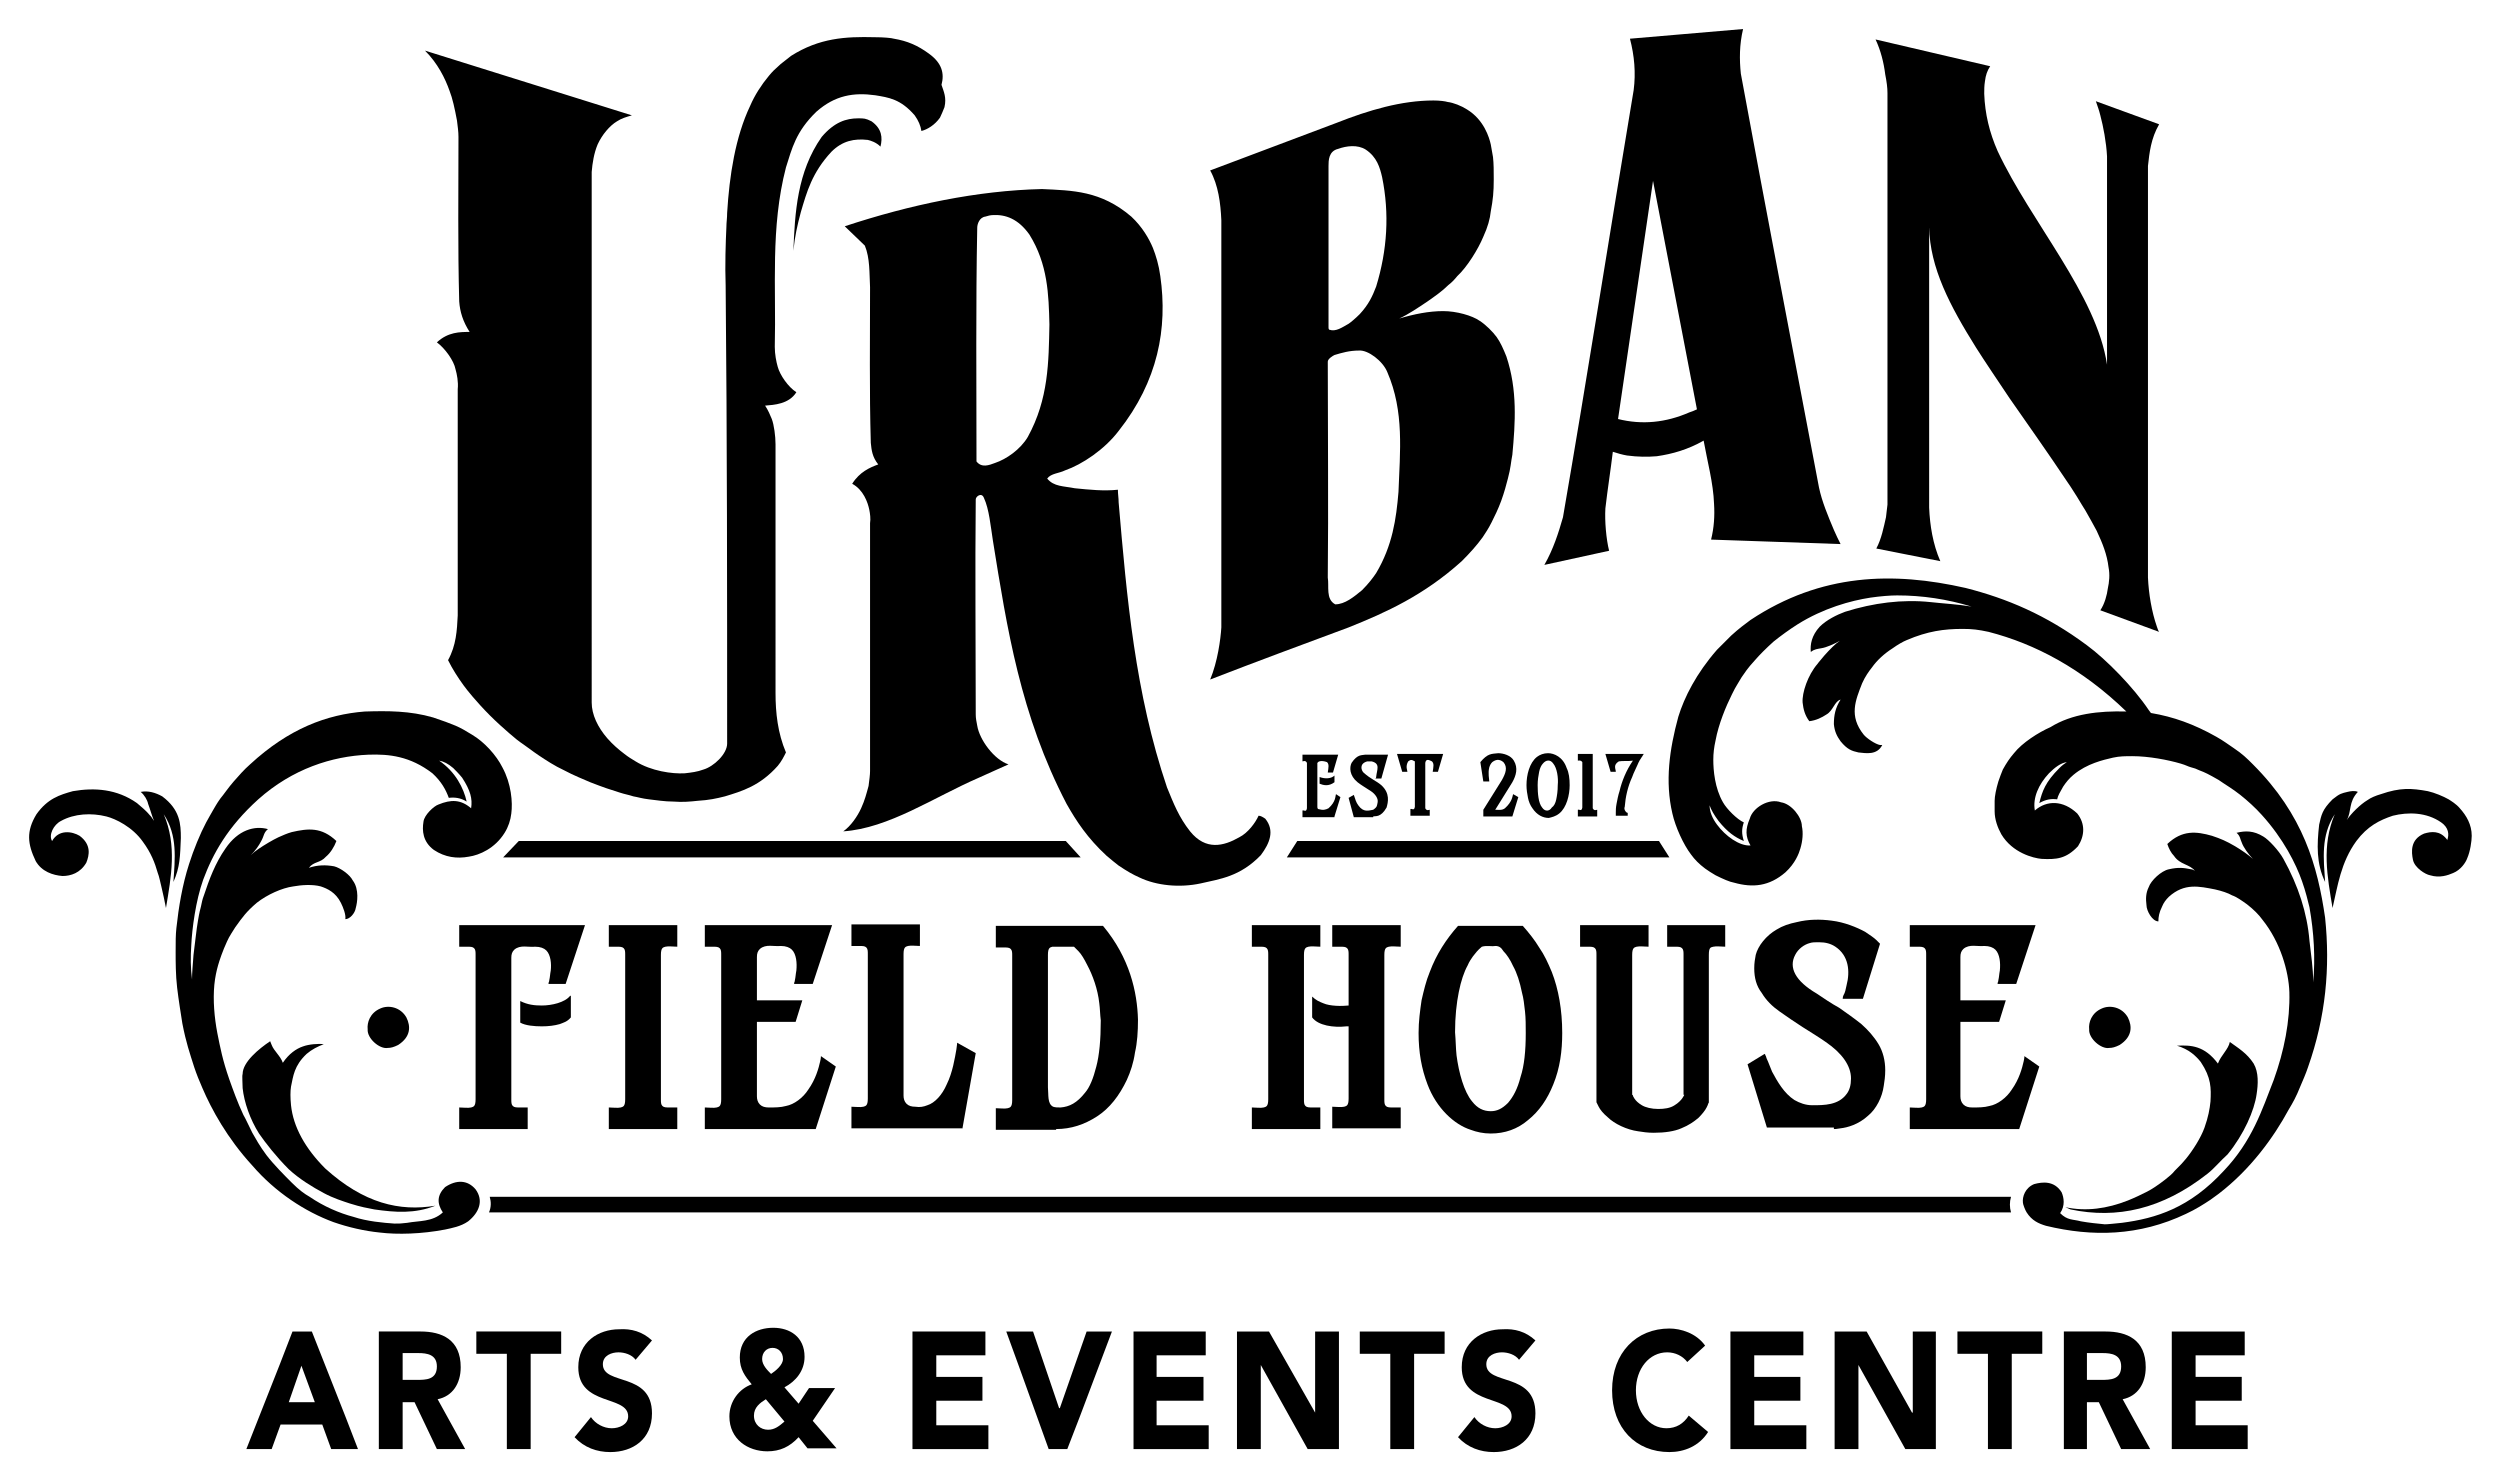
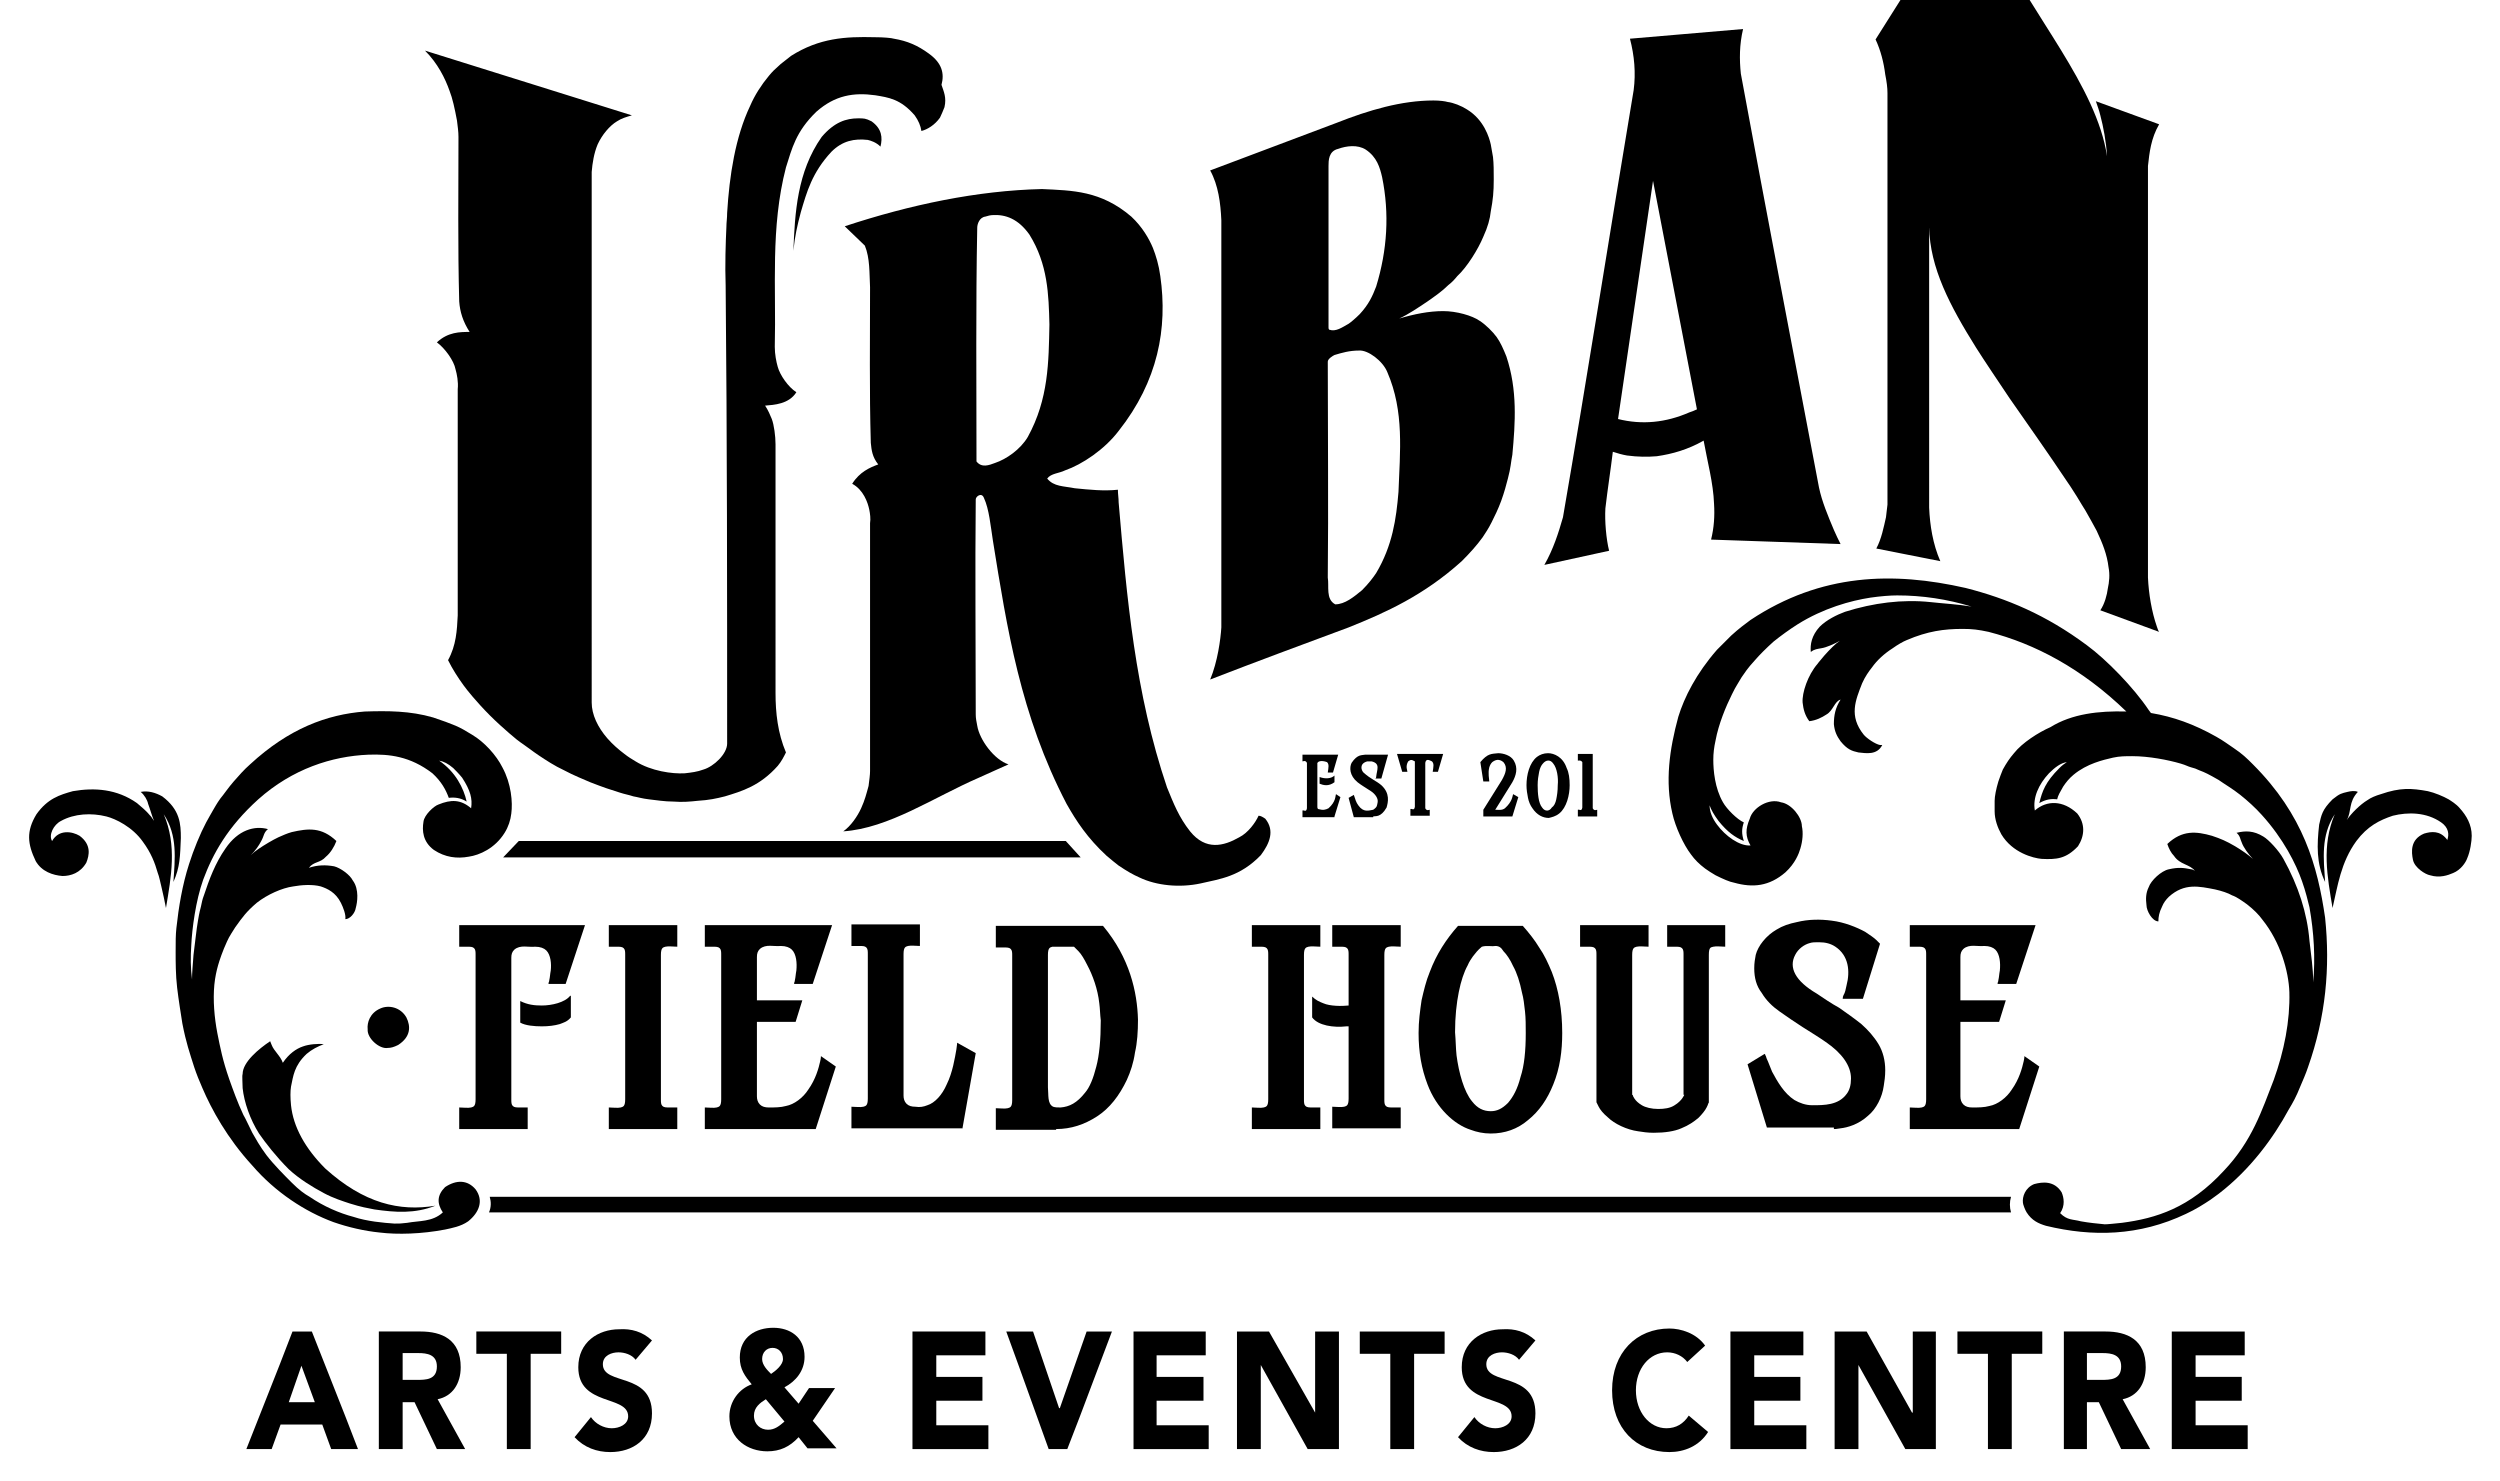
<svg xmlns="http://www.w3.org/2000/svg" data-bbox="3.912 3.9 328.188 191.2" viewBox="0 0 335.9 199" data-type="shape">
  <g>
    <path d="M97.7 99.9c0 1.4-1.8 3.1-3.2 3.5-.8.3-1.6.4-2.5.5-1.7.1-4.5-.3-6.6-1.6-.5-.3-1-.6-1.5-1-.8-.6-1.6-1.3-2.3-2.1-1.3-1.5-2.1-3.2-2.1-4.8V23.1c.1-1.2.3-2.5.8-3.7.6-1.3 1.6-2.5 2.6-3.1.6-.4 1.3-.6 2-.8L57.1 6.8c1.7 1.7 2.7 3.7 3.3 5.4.4 1 .7 2.4 1 4 .1.8.2 1.5.2 2.2 0 7.4-.1 14.7.1 22.1.1 1.4.5 2.7 1.4 4.1-1.3 0-2.9 0-4.4 1.4 1.1.8 2.3 2.5 2.5 3.6.2.7.4 1.7.3 2.7v30.4c-.1 2-.2 4-1.3 6 .6 1.2 1.3 2.3 2.1 3.4.3.4.6.8 1.2 1.5s1.4 1.6 2.3 2.5c.9.9 1.9 1.8 2.6 2.4.8.7 1.3 1.1 1.9 1.5.6.4 1.2.9 2.1 1.5.9.6 2.1 1.4 3.4 2 1.3.7 2.6 1.2 3.5 1.6 1.8.7 2.7 1 4 1.4.6.2 1.2.3 1.8.5.6.1 1.2.3 2.1.4.9.1 2.1.3 3.3.3 1.2.1 2.3 0 3.2-.1 1.6-.1 2.5-.3 3.7-.6 2.3-.7 4.7-1.4 7.1-4.1.5-.6.8-1.2 1.1-1.8-1.1-2.6-1.4-5.3-1.4-8V59.7c0-1.1-.2-2.6-.5-3.4-.2-.5-.5-1.2-.9-1.8 1.2-.1 3.2-.2 4.2-1.8-1.1-.7-2.2-2.3-2.5-3.4-.2-.7-.4-1.7-.4-2.7.2-8-.6-16 1.5-24.1.8-2.5 1.3-4.8 4.1-7.5 2.5-2.2 5-2.6 7.9-2.2 1.8.3 3.4.5 5.3 2.7.5.7.8 1.4.9 2.1.8-.2 1.8-.8 2.5-1.8.2-.4.4-.9.6-1.4.3-1.3-.1-2.1-.4-3 .4-1.5.1-2.9-1.7-4.2-1.5-1.1-2.9-1.7-4.7-2-.3-.1-1.4-.2-2.6-.2-3.9-.1-7.4.1-11.2 2.5-.5.4-1 .8-1.4 1.1-.9.8-1.1 1-1.6 1.6-1 1.2-1.9 2.6-2.5 4-2 4.2-2.8 9.4-3.1 14.4 0 .7-.1 1.3-.1 1.9-.1 2.1-.2 5.1-.1 7.9.2 20.7.2 41 .2 61.5" fill-rule="evenodd" clip-rule="evenodd" />
    <path d="M107.6 28.5c.8-2.7 1.5-5.3 4.1-8.1 1.5-1.5 3.1-1.8 4.9-1.6.4.1 1.1.3 1.7.9.3-1.2.2-2.4-1.2-3.4-.8-.4-1-.4-1.8-.4-1.6 0-3.2.5-4.9 2.5-3.3 4.7-3.6 10.2-3.8 15.3.2-2 .5-3.3 1-5.2" fill-rule="evenodd" clip-rule="evenodd" />
    <path d="M133.4 28.9c1.7-.1 3.4.5 4.9 2.6 2.5 4 2.6 8.1 2.7 12.1-.1 5-.1 10-2.9 15.1-1 1.7-2.9 3-4.4 3.5-.8.3-1.8.7-2.5-.2 0-10.5-.1-21 .1-31.4 0-.5.3-1.4 1.1-1.5.3-.1.7-.2 1-.2m-16.7 76.7c-.3 1.1-.5 1.9-1 3s-1.4 2.4-2.4 3.1c6.1-.4 12.2-4.6 18.2-7.2 1.3-.6 2.7-1.2 4-1.8-1.9-.6-3.9-3.3-4.2-5.2-.1-.5-.2-1-.2-1.5 0-9.6-.1-19.3 0-28.9 0-.4.8-1 1.1-.2.7 1.5.9 3.8 1.2 5.7 1.9 11.8 3.7 23.5 9.9 35.4 1.3 2.3 2.8 4.6 5.4 7 .6.5 1.2 1 1.6 1.3 1.2.8 1.9 1.2 2.8 1.6 2.3 1.1 5.4 1.4 8.2.8 2.6-.6 5.3-.9 8.1-3.8 1.2-1.6 1.9-3.3.6-4.9-.3-.2-.6-.4-.9-.4-.4.9-1.4 2.3-2.6 2.9-2.1 1.2-4.5 1.8-6.6-.8-1.5-1.9-2.2-3.7-3.1-5.9-4.3-12.7-5.4-25.5-6.5-38.3 0-.6-.1-1.1-.1-1.7-1.9.2-3.8 0-5.8-.2-1.5-.3-2.8-.2-3.7-1.3.5-.7 1.6-.7 2.4-1.1 2.3-.8 5.3-2.8 7.2-5.3 5.3-6.7 6.6-13.8 5.6-20.8-.2-1.5-.6-2.8-1-3.8-.5-1.2-1.4-2.8-2.9-4.2-4.1-3.5-7.9-3.5-12-3.7-8.7.2-17.7 2.1-26.5 5l2.7 2.6c.7 1.7.6 3.7.7 5.6 0 7-.1 13.9.1 20.9.1 1 .2 1.9 1 2.9-1.1.4-2.5 1-3.5 2.6 1.5.8 2.1 2.5 2.3 3.5.1.5.2 1.2.1 1.8v33.3c0 .5-.1 1.2-.2 2z" fill-rule="evenodd" clip-rule="evenodd" />
    <path d="M178.5 22.3c0-.7 0-2 1.3-2.3 1.1-.4 2.6-.6 3.7.1 1.5 1 1.9 2.4 2.2 3.7 1 4.9.7 9.8-.8 14.7-.5 1.3-1 2.4-2.2 3.7-.6.6-1.2 1.1-1.5 1.3-.9.5-1.7 1.1-2.6.8-.1-.1-.1-.2-.1-.3V22.3m-.1 26.3c0-.4.7-.8.9-.9 1-.3 2-.6 3.3-.6 1.2-.1 3.2 1.4 3.8 2.9 2.3 5.3 1.7 10.7 1.5 16.1-.3 3.6-.8 7.2-3 10.9-.4.6-1 1.4-1.9 2.3-1.1.9-2.3 1.9-3.6 1.9-1.3-.7-.8-2.4-1-3.6.1-9.7 0-19.4 0-29zm2.8 35.7c5-2 10.1-4.3 15.2-8.9 1.1-1.1 2-2.1 2.8-3.2.4-.6.8-1.2 1.2-2 .4-.8.9-1.8 1.3-2.9.4-1.1.7-2.2.9-3 .4-1.5.4-2.2.6-3.2.4-4.3.7-8.7-.8-13.2-.4-1-.8-1.9-1.3-2.6-.5-.7-1.5-1.7-2.3-2.2-1-.7-3.1-1.3-4.9-1.3-1.9 0-3.9.4-5.9 1 1.3-.6 2.6-1.5 3.8-2.3 1-.7 2-1.4 2.8-2.2.4-.3.8-.7 1.2-1.2 1.3-1.2 2.8-3.6 3.5-5.3.6-1.3.9-2.4 1-3.4.3-1.6.4-2.6.4-4.3 0-1.1 0-2.1-.1-3-.1-.6-.2-1.2-.3-1.7-.2-.9-.9-3.3-3.2-4.7-.8-.5-1.8-.9-2.6-1-.3-.1-1.1-.2-1.9-.2-4.3 0-8.7 1.3-13 3l-17 6.4c1.1 2 1.4 4.4 1.5 6.7v54.7c-.1 1.6-.5 4.6-1.5 7 6.2-2.4 12.4-4.7 18.6-7z" fill-rule="evenodd" clip-rule="evenodd" />
    <path d="M227 55.4c-3.2 1.4-6.4 1.7-9.6.9l4.7-32L228 55c-.4.2-.7.3-1 .4m19.4 15.8c-.8-1.9-1.6-3.8-2-5.7-3.5-18.5-7.1-37.1-10.5-55.6-.2-1.9-.2-3.9.3-6L219 5.2c.6 2.3.8 4.6.5 6.9-3.2 19.1-6.2 38.3-9.5 57.4-.6 2.1-1.3 4.3-2.5 6.4l8.7-1.9c-.4-1.6-.6-4-.5-5.7.3-2.6.7-5.1 1-7.6.6.2 1.3.4 1.9.5 1.5.2 2.8.2 4 .1 2.1-.3 4.2-.9 6.3-2.1.5 2.8 1.3 5.7 1.4 8.5.1 1.6 0 3.2-.4 4.8l17.4.6c-.3-.6-.6-1.2-.9-1.9z" fill-rule="evenodd" clip-rule="evenodd" />
-     <path d="M289.8 84.2c-.7-2-1.1-4.4-1.2-6.6V22.3c.2-1.8.4-3.7 1.5-5.6l-8.5-3.1c.3.9.4 1.1.6 1.9.4 1.5.8 3.6.9 5.5v28c-1.4-9.4-10.2-19.1-14.7-28.7-1.1-2.5-1.7-5-1.8-7.7 0-.5 0-1.1.1-1.7.1-.8.3-1.4.7-2L252 5.3c.7 1.5 1.1 3.1 1.3 4.7.2 1 .3 1.8.3 2.5v55.3c-.1.7-.1 1-.2 1.7-.3 1.3-.6 2.9-1.3 4.2l8.6 1.7c-1-2.3-1.4-4.8-1.5-7.2V30.5c.1 5.5 2.8 10.6 6.3 16.2 1.2 1.9 2.9 4.4 4.5 6.8 2.3 3.3 5.2 7.4 7.8 11.3.5.7.9 1.4 1.3 2 .4.7.8 1.3 1.1 1.8.7 1.2 1 1.8 1.5 2.7.8 1.7 1.4 3.2 1.6 4.9.2 1 .1 2-.1 2.9-.1.8-.4 2-1 2.9l7.9 2.9c-.1-.1-.2-.4-.3-.7" fill-rule="evenodd" clip-rule="evenodd" />
+     <path d="M289.8 84.2c-.7-2-1.1-4.4-1.2-6.6V22.3c.2-1.8.4-3.7 1.5-5.6l-8.5-3.1c.3.9.4 1.1.6 1.9.4 1.5.8 3.6.9 5.5c-1.4-9.4-10.2-19.1-14.7-28.7-1.1-2.5-1.7-5-1.8-7.7 0-.5 0-1.1.1-1.7.1-.8.3-1.4.7-2L252 5.3c.7 1.5 1.1 3.1 1.3 4.7.2 1 .3 1.8.3 2.5v55.3c-.1.7-.1 1-.2 1.7-.3 1.3-.6 2.9-1.3 4.2l8.6 1.7c-1-2.3-1.4-4.8-1.5-7.2V30.5c.1 5.5 2.8 10.6 6.3 16.2 1.2 1.9 2.9 4.4 4.5 6.8 2.3 3.3 5.2 7.4 7.8 11.3.5.7.9 1.4 1.3 2 .4.7.8 1.3 1.1 1.8.7 1.2 1 1.8 1.5 2.7.8 1.7 1.4 3.2 1.6 4.9.2 1 .1 2-.1 2.9-.1.8-.4 2-1 2.9l7.9 2.9c-.1-.1-.2-.4-.3-.7" fill-rule="evenodd" clip-rule="evenodd" />
    <path d="M33.9 152.2c-.7-1.4-.8-1.7-1.2-2.4-.8-1.7-1.4-3.4-1.9-4.8-.9-2.6-1.2-4.2-1.6-6.2-.4-2.1-.6-4.4-.4-6.5.1-1 .3-1.9.5-2.6.2-.7.6-1.9 1.2-3.2.3-.7.8-1.4 1.1-1.9 1-1.4 1.5-2.1 2.9-3.3 1.4-1.1 3.4-2 4.9-2.2 1.1-.2 2.6-.3 3.7 0 .9.3 2 .8 2.7 2.2.3.6.7 1.6.6 2.2.6 0 1.3-.8 1.4-1.5.2-.7.5-2.5-.4-3.7-.4-.8-1.7-1.7-2.5-1.9-1.1-.2-2.2-.2-3.4.2.7-.9 1.5-.6 2.3-1.5.6-.5 1.1-1.3 1.4-2.1-2-1.9-3.8-1.7-6-1.2-.7.2-1.1.4-1.8.7-.4.2-.8.4-1.3.7-1 .6-1.8 1.1-2.4 1.7.6-.6 1.1-1.3 1.4-1.9.4-.7.3-1.1.9-1.6-1.8-.5-4 .1-5.7 2.6-1.4 2-2.2 4.2-2.9 6.3-.2.5-.3 1-.4 1.5-.1.4-.2.7-.4 1.9-.2 1.1-.4 3.1-.6 4.6-.1 1.4-.2 2.4-.2 3.3-.2-1.5-.2-3.1-.1-4.6.1-2.2.6-6 1.6-8.8 1.3-3.5 3.3-7.1 7.4-10.8 4.6-4.1 9.9-5.8 14.8-6 2.8-.1 5.6.2 8.6 2.5 1.2 1.1 1.8 2.2 2.2 3.3.8-.1 1.6 0 2.4.5-.4-1.8-1.5-4-3.7-5.5.6.1 1.2.4 1.9 1 .3.3.8.8 1.2 1.3 1.1 1.7 1.4 2.8 1.2 4.1-1.4-1.2-2.7-1.2-4.4-.5-.6.2-1.9 1.4-2 2.3-.2 1.2-.1 2.7 1.4 3.8 1.5 1 3.1 1.2 4.7.9 1.4-.2 3.5-1.1 4.8-3.2.5-.8.8-1.7.9-2.6.2-1.5 0-4-1.2-6.2-.8-1.6-2.4-3.4-4.1-4.4-.8-.5-1.5-.9-2.2-1.2-.7-.3-1.8-.7-3-1.1-3.1-.9-6.1-.9-9.2-.8-5.1.4-10.2 2.3-15.4 7.1-.8.7-1.5 1.5-2.2 2.3-.7.8-1.3 1.7-1.8 2.3-.5.7-.7 1.1-1 1.6-.3.5-.5.9-.9 1.6-.8 1.5-1.7 3.7-2.3 5.6-.9 2.8-1.4 5.8-1.7 8.6-.1.9-.1 1.8-.1 3.2 0 1.3 0 3.1.2 4.8.2 1.7.5 3.5.7 4.8.5 2.6 1 4 1.6 5.9.3.9.7 1.9 1.1 2.8 1.2 2.8 3.3 6.7 6.7 10.4 3.1 3.6 7.1 6.2 10.9 7.6 2 .7 4.2 1.2 6.2 1.4 2.4.3 5.7.2 8.8-.4.9-.2 2.1-.4 3.1-1.1 1.5-1.2 2.1-2.8 1-4.3-1.1-1.3-2.6-1.3-4.1-.3-1.1 1.1-1.1 2.2-.3 3.4-1.4 1.3-3.2 1.1-4.8 1.4-.8.1-1 .1-1.7.1-1.5-.1-3.7-.3-5.5-.9-1.9-.5-4-1.4-5.9-2.7-.7-.4-1.4-.9-2.4-1.9-1-1-2.4-2.4-3.4-3.7-.9-1.2-1.5-2.3-1.9-3" fill-rule="evenodd" clip-rule="evenodd" />
    <path d="M20.7 110.3c-.3-.4-.3-.5-.6-.8-.4-.5-1.1-1.1-1.7-1.6-2.7-1.9-5.7-2.1-8.6-1.6-1.8.5-3.4 1-4.9 3.1-1.4 2.3-1.2 4-.1 6.3.8 1.4 2.3 1.9 3.6 2 1.1 0 2.4-.4 3.2-1.8.4-1 .7-2.4-.9-3.6-1-.6-2.8-.9-3.7.7-.5-.8.2-2.2 1.2-2.7 1.8-1 4.1-1.1 6.1-.6 1.2.3 3.5 1.4 4.9 3.4 1.1 1.5 1.6 2.8 2 4.2.2.5.3 1.1.5 1.9s.4 1.8.6 2.8c.7-4.2 1.5-8.4-.3-12.6 1.9 2.9 1.5 6 1.3 9.1.9-2 .9-3.5 1-5.9 0-1.9-.1-3.8-2.5-5.6-.9-.5-1.9-.8-2.9-.6.5.4.9 1.1 1 1.6.3.8.5 1.6.8 2.3" fill-rule="evenodd" clip-rule="evenodd" />
    <path d="M21.7 110.6c0 .1.1.2.1.2-.1-.2-.2-.3-.2-.5 0 .1.1.2.1.3" fill-rule="evenodd" clip-rule="evenodd" />
    <path d="M38.8 157.1c1.4 1.3 3.2 2.4 4.7 3.2 1.3.7 2.6 1.1 3.5 1.4 1.6.5 2.3.6 3.3.8 2.8.4 5.4.6 8.2-.5-4.8.8-9.6-.3-14.8-5-2.7-2.7-4.3-5.6-4.6-8.5-.1-1-.1-1.9 0-2.5.3-1.4.4-2.8 2.1-4.4.7-.6 1.5-1 2.3-1.3-.7-.1-2 0-2.8.3-.9.3-1.9 1-2.7 2.2-.3-.9-1.2-1.6-1.5-2.4-.1-.2-.1-.3-.2-.5-1.5 1-3.7 2.8-3.7 4.4-.1.3 0 1.1 0 1.9.2 1.9 1 4.2 2.2 6.1.9 1.3 2.3 3.1 4 4.8" fill-rule="evenodd" clip-rule="evenodd" />
    <path d="M315.3 110.2c.6-.9 1.8-2.1 2.8-2.7.4-.3 1.1-.6 1.8-.8 2.6-.9 4.1-.8 6.3-.4.9.2 2.1.7 2.8 1.1.3.2 1 .6 1.5 1.2.9 1 1.6 2.2 1.6 3.7 0 .7-.2 2.1-.6 3-.2.6-.9 1.6-1.9 2-.7.3-1.8.7-3.1.3-.6-.1-2.1-1-2.3-2.1-.2-1-.4-2.7 1.5-3.5 1-.3 2.1-.4 3 .7.1.1.1.2.1.2.3-.8.2-1.7-.8-2.4-2-1.4-4.5-1.4-6.5-.9-1.8.6-3.4 1.4-4.9 3.4-2.1 2.9-2.5 6-3.2 9-.7-4.2-1.5-8.4.3-12.6-1.9 2.9-1.5 6-1.3 9.1-1.2-2.5-1.1-5-.8-7.7.3-1.3.4-2 1.8-3.4 1-.8 1.2-.8 2-1 .4-.1 1-.2 1.4 0-1.3 1.4-.8 2.6-1.5 3.8 0 .1 0 .1 0 0" fill-rule="evenodd" clip-rule="evenodd" />
-     <path d="M296.6 157.7c-6.1 4.8-12.2 6.1-18.4 4.8-.2-.1-.5-.2-.7-.3 2.8.6 5.6.2 8.4-.9 1-.4 1.8-.8 2.6-1.2.6-.3 1.5-.9 2.4-1.6.5-.4 1-.8 1.3-1.2.9-.9 1-1 1.5-1.6.9-1.1 2-2.8 2.5-4.2.5-1.4.7-2.5.8-3.5.1-1.8.1-3.2-1.3-5.3-.3-.4-.8-.9-1.2-1.2-.5-.4-1.3-.8-2-1 1.9-.1 3.7 0 5.5 2.4.4-1.1 1.4-1.9 1.6-2.9 1.1.8 2.3 1.5 3.2 2.9.7 1.2.6 2.8.4 4.1-.3 2.2-1.7 5.4-3.9 8.1-1 .9-1.8 1.9-2.7 2.6" fill-rule="evenodd" clip-rule="evenodd" />
    <path d="M285.7 95.6c-6-5.8-12.3-9.1-18.5-10.7-1.4-.3-2.2-.4-3.5-.4-2.5 0-4.7.3-7.5 1.5-.5.2-1.2.6-1.9 1.1-1.1.7-2.1 1.6-2.8 2.6-.4.5-.9 1.2-1.3 2.1-.9 2.3-1.8 4.4.2 6.9.4.5 1.6 1.3 2.2 1.4h.3c-.7 1.4-2.2 1.1-3.2 1-.9-.2-1.5-.4-2.4-1.5-.5-.7-.8-1.3-.9-2.3 0-1.2.2-2.2.9-3.3-.8.2-1 1.5-1.9 2-.6.4-1.4.8-2.3.9-.6-.8-.8-1.6-.9-2.5-.1-1.3.7-3.7 2-5.2.2-.3.6-.7.9-1.1.8-.9 1.5-1.6 2.1-2-.7.4-1.8.9-2.5 1-.5.1-.9.1-1.4.5-.1-1 .1-2.2 1.2-3.4.9-.9 2.3-1.6 3.4-2 3.8-1.2 7.7-1.7 11.5-1.3 1.8.2 3.7.3 5.5.6-3.3-1-6.6-1.5-10-1.5-.9 0-2.2.1-3.6.3-2.6.4-6.3 1.4-9.8 3.6-1.1.7-2.2 1.5-3.2 2.3-1 .9-1.9 1.8-2.5 2.5-1.1 1.2-1.3 1.6-1.8 2.3-.2.3-.4.7-.6 1-.2.3-.4.7-.7 1.3-.8 1.6-1.8 4-2.2 6.2-.2.9-.3 1.7-.3 2.6 0 1.4.2 3.8 1.3 5.7.5.9 1.9 2.3 2.8 2.7-.3.9-.3 1.5 0 2.5-1.2-.5-2.2-1.2-3.4-2.7-.6-.8-1-1.5-1.2-2.1 0 .9.4 1.8 1 2.6 1.1 1.5 3 2.9 4.5 2.8-.7-1.2-.7-2.2-.1-3.6.4-1.5 2.6-2.8 4.2-2.2 1.4.2 2.8 2 2.8 3.2.2.9.1 2-.2 3-.2.7-.7 2-2 3.2-2.2 1.9-4.4 2.1-6.9 1.4-.6-.1-1.5-.5-2.5-1-.5-.3-1-.6-1.4-.9-.8-.6-1.4-1.2-1.9-1.9-1-1.3-2.1-3.7-2.5-5.5-1-4.3-.4-8.6.8-13 .8-2.6 2.4-5.8 5.2-9l1.9-1.9c1.1-1 1.8-1.5 2.6-2.1 9.5-6.3 19.2-6.5 28.9-4.3 5.5 1.4 10.8 3.6 16.3 7.7 2.6 1.9 6.3 5.7 8.3 8.7.1.1.2.3.3.4 3 .5 5.8 1.5 8.8 3.2.9.5 1.7 1.1 2.3 1.5 1.2.8 1.8 1.4 2.6 2.2 6.8 6.8 8.7 13.7 9.7 20.6.7 6.7.1 13.3-2.3 20.1-.3.9-.7 1.8-1 2.5-.6 1.5-1 2.2-1.6 3.2-2 3.7-5.1 8-9.4 11.3-.4.3-.7.5-1.1.8-.9.6-2 1.3-3.3 1.9-6.3 3-12.6 3.1-18.8 1.6-1-.3-1.9-.7-2.6-1.8-.2-.3-.5-1.1-.5-1.3-.1-.8.3-2 1.5-2.5 1.1-.3 2.7-.5 3.7 1.1.3.7.5 1.8-.2 2.8 1 1 1.7.8 2.8 1.1 1.1.2 2.2.3 3.2.4.4 0 1.3-.1 2.3-.2 4.6-.6 9.1-2 13.7-7 3.8-4 5.1-8.1 6.7-12.2 1.4-3.9 2.2-7.9 2.1-11.8-.1-2.8-1.2-6.7-3.6-9.7-.5-.7-1.2-1.4-2.1-2.1-.7-.5-1.4-1-2-1.2-.5-.3-1.4-.6-2.3-.8-2.1-.4-4.1-.9-6.2 1-.4.4-.7.8-.9 1.3-.4.8-.5 1.4-.5 2-.8 0-1.6-1.4-1.6-2.2-.1-.8-.1-1.6.3-2.4.3-.9 1.7-2.2 2.7-2.4 1.3-.3 2-.2 3 0 .2 0 .3.1.5.2-.7-.9-2-.8-2.8-2-.4-.4-.7-1-.9-1.6 2-1.9 3.9-1.7 6-1.1 1.2.4 1.9.7 3.1 1.4 1 .6 1.7 1.1 2.4 1.7-.6-.6-1.3-1.6-1.5-2.2-.2-.4-.2-.9-.7-1.3 1.2-.3 2.3-.3 3.6.5.7.4 2.1 1.9 2.7 3 2 3.6 3.2 7.3 3.5 11 .2 1.8.5 3.7.5 5.6.3-3.3.1-6.7-.5-10.1-.2-.8-.5-2.1-1-3.5-.8-2.3-2.5-5.7-5.4-8.9-.9-1-1.9-1.9-2.9-2.7-1-.8-2.2-1.5-2.9-2-1.4-.8-1.8-1-2.6-1.3-.4-.2-.7-.3-1.1-.4-.4-.1-.7-.3-1.4-.5-1.7-.5-4.3-1-6.5-1-.9 0-1.7 0-2.6.2-1.3.3-3.5.8-5.3 2.3-.6.5-1 1-1.4 1.6-.4.7-.7 1.2-.8 1.7-.8-.1-1.5 0-2.4.5.4-1.6.8-2.8 2.7-4.7.4-.4.7-.6 1-.8-.8.1-1.6.7-2.4 1.5-1.4 1.5-2.2 3.3-1.9 5 1.6-1.4 3.8-1.4 5.7.4 1.1 1.4 1 3 .1 4.4-1.6 1.7-2.9 1.8-4.9 1.7-1.1-.1-3.9-.8-5.4-3.3-.5-.9-.9-2-.9-3.1v-1.4c0-.6.2-1.6.5-2.6.2-.6.4-1.1.6-1.6.5-.9.9-1.5 1.5-2.2 1.1-1.4 3.3-2.8 4.9-3.5 2.9-1.8 6.5-2.2 10.2-2.1" fill-rule="evenodd" clip-rule="evenodd" />
    <path fill-rule="evenodd" clip-rule="evenodd" d="m145.2 115.2-2-2.2H69.7l-2.1 2.2h77.6" />
-     <path fill-rule="evenodd" clip-rule="evenodd" d="M172.9 115.2h51.4l-1.4-2.2h-48.6l-1.4 2.2" />
    <path d="M65.7 162.9h204.5c-.2-.7-.2-1.4 0-2.1H65.8c.2.7.2 1.4-.1 2.1" fill-rule="evenodd" clip-rule="evenodd" />
    <path d="M52.1 140.8c-1.1.2-2.8-1.3-2.7-2.5-.1-.9.3-2.2 1.7-2.8 1.1-.5 2.7-.2 3.5 1.2.6 1.2.6 2.6-1.1 3.7-.6.3-1 .4-1.4.4" fill-rule="evenodd" clip-rule="evenodd" />
-     <path d="M283.4 140.8c-1.1.2-2.8-1.3-2.7-2.5-.1-.9.3-2.2 1.7-2.8 1.1-.5 2.7-.2 3.5 1.2.6 1.2.6 2.6-1.1 3.7-.6.3-1 .4-1.4.4" fill-rule="evenodd" clip-rule="evenodd" />
    <path d="M76.6 133.8c-.7.9-2.5 1.3-3.8 1.3-1 0-1.9-.1-2.9-.6v2.9c.7.4 1.9.5 2.9.5.9 0 1.7-.1 2.4-.3.5-.2 1-.3 1.5-.9v-2.9m-5.8 17.9v-2.9h-1c-.5 0-.8 0-1-.2-.2-.2-.2-.5-.2-.9v-19c0-.5.1-.8.4-1.1.8-.7 1.9-.3 2.8-.4.7 0 1.2.2 1.5.5.6.6.7 1.8.6 2.7-.1.5-.1.9-.2 1.3 0 .2-.1.3-.1.4v.1H76l2.6-7.9H61.7v2.9h1c.5 0 .8 0 1 .2.2.2.2.5.2.9v19.4c0 1-.3 1-.6 1.1-.4.1-1.1 0-1.6 0v2.9h9.2z" fill-rule="evenodd" clip-rule="evenodd" />
    <path d="M91 151.7v-2.9h-1c-.5 0-.8 0-1-.2-.2-.2-.2-.5-.2-.9v-19.4c0-1 .3-1 .6-1.1.4-.1 1.1 0 1.6 0v-2.9h-9.2v2.9h1c.5 0 .8 0 1 .2.2.2.2.5.2.9v19.4c0 1-.3 1-.6 1.1-.4.1-1.1 0-1.6 0v2.9H91" fill-rule="evenodd" clip-rule="evenodd" />
    <path d="m109.6 151.7 2.7-8.4-2-1.4s0 .3-.1.7c-.2.9-.6 2.4-1.6 3.8-.7 1.1-1.9 2-3 2.2-.7.2-1.5.2-2.3.2-.5 0-.9-.1-1.2-.4-.3-.3-.4-.7-.4-1.1v-10h5.2l.9-2.9h-6.1v-5.8c0-.5.1-.8.4-1.1.8-.7 1.9-.3 2.8-.4.7 0 1.2.2 1.5.5.6.6.7 1.8.6 2.8-.1.5-.1.9-.2 1.3 0 .2-.1.3-.1.4v.1h2.5l2.6-7.9H94.7v2.9h1c.5 0 .8 0 1 .2.2.2.2.5.2.9v19.4c0 1-.3 1-.6 1.1-.4.1-1.1 0-1.6 0v2.9h14.9" fill-rule="evenodd" clip-rule="evenodd" />
    <path d="m129.3 151.7 1.8-10.2-2.5-1.4s0 .3-.1.9c-.2 1.1-.5 3.1-1.3 4.7-.6 1.4-1.6 2.5-2.6 2.8-.5.2-1 .3-1.6.2-.5 0-.9-.1-1.2-.4-.3-.3-.4-.7-.4-1.1v-19c0-1 .3-1 .6-1.1.4-.1 1.1 0 1.6 0v-2.9h-9.2v2.9h1c.5 0 .8 0 1 .2.2.2.2.5.2.9v19.4c0 1-.3 1-.6 1.1-.4.1-1.1 0-1.6 0v2.9h14.9" fill-rule="evenodd" clip-rule="evenodd" />
    <path d="m144.3 127.2.6.6c.4.4.8 1.1 1.2 1.9.7 1.3 1.4 3.2 1.6 5.1.1.7.1 1.5.2 2.3 0 2.6-.2 4.7-.6 6.2-.4 1.6-.9 2.8-1.5 3.5-1.1 1.4-2.1 1.9-3.3 2-.4 0-.7 0-1-.1-.8-.4-.6-1.6-.7-2.6v-17.8c0-1 .3-1 .6-1.1h2.9m-2.4 24.5c2 0 3.8-.6 5.5-1.7 1.7-1.1 3-2.8 4-4.9.5-1.1.9-2.3 1.1-3.7.3-1.3.4-2.8.4-4.4-.1-3.7-1.1-8.3-4.7-12.6h-14.4v2.9h1c.5 0 .8 0 1 .2.2.2.2.5.2.9v19.4c0 1-.3 1-.6 1.1-.4.1-1.1 0-1.6 0v2.9h8.1z" fill-rule="evenodd" clip-rule="evenodd" />
    <path d="M177.4 151.7v-2.9h-1c-.5 0-.8 0-1-.2-.2-.2-.2-.5-.2-.9v-19.4c0-1 .3-1 .6-1.1.4-.1 1.1 0 1.6 0v-2.9h-9.2v2.9h1c.5 0 .8 0 1 .2.2.2.2.5.2.9v19.4c0 1-.3 1-.6 1.1-.4.1-1.1 0-1.6 0v2.9h9.2m10.8 0v-2.9h-1c-.5 0-.8 0-1-.2-.2-.2-.2-.5-.2-.9v-19.4c0-1 .3-1 .6-1.1.4-.1 1.1 0 1.6 0v-2.9H179v2.9h1c.5 0 .8 0 1 .2.2.2.2.5.2.9v6.8c-.9.1-2.5.1-3.4-.3-.5-.2-1-.4-1.5-.9v2.8c.8 1.1 2.9 1.4 4.6 1.2h.3v9.7c0 1-.3 1-.6 1.1-.4.1-1.1 0-1.6 0v2.9h9.2z" fill-rule="evenodd" clip-rule="evenodd" />
    <path d="M200.9 127.1c.5 0 .8.2 1.1.7.4.4.9 1.1 1.3 2 .5.9.9 2.1 1.2 3.6.2.7.3 1.6.4 2.5.1.9.1 1.9.1 2.9 0 2.4-.2 4.4-.7 5.9-.4 1.6-1 2.7-1.7 3.5-.8.8-1.5 1.1-2.3 1.1-1 0-1.8-.4-2.5-1.3-1.1-1.3-1.8-3.9-2.1-6.2-.1-.9-.1-2-.2-3.1 0-2.1.2-3.9.5-5.4.3-1.5.7-2.7 1.2-3.6.2-.5.5-.9.7-1.2.4-.5.6-.8 1.2-1.3.7-.2 1.3 0 1.8-.1m-5-2.7c-1.6 1.8-2.9 3.8-3.8 6.2-.5 1.2-.8 2.5-1.1 3.8-.2 1.4-.4 2.8-.4 4.4 0 2.6.4 4.8 1.2 6.9 1.2 3.2 3.6 5.4 5.8 6.1.8.3 1.7.5 2.7.5 1.9 0 3.6-.6 5-1.8 1.5-1.2 2.6-2.8 3.4-4.8.9-2.2 1.2-4.5 1.2-6.9 0-3.1-.5-5.9-1.4-8.2-.5-1.2-1-2.3-1.7-3.3-.6-1-1.4-2-2.2-2.9h-8.7z" fill-rule="evenodd" clip-rule="evenodd" />
    <path d="M226.3 147.1s-.3.8-1.3 1.4c-.6.4-1.4.5-2.2.5-.9 0-1.7-.2-2.2-.5-.5-.3-.8-.6-1-.9-.1-.2-.2-.3-.2-.4 0-.1-.1-.1-.1-.1v-18.8c0-1 .3-1 .6-1.1.4-.1 1.1 0 1.6 0v-2.9h-9.2v2.9h1c.5 0 .8 0 1 .2.2.2.2.5.2.9v19.8l.3.6c.2.4.6.9 1.2 1.4.9.9 2.6 1.7 4.1 1.9.6.1 1.3.2 2.1.2 1.5 0 2.8-.2 3.7-.6 1-.4 1.7-.9 2.3-1.4.5-.5.9-1 1.1-1.4.1-.2.2-.4.2-.5.1-.1.1-.2.1-.2v-19.8c0-1.1.3-1 .6-1.1.4-.1 1.1 0 1.6 0v-2.9H224v2.9h1c.5 0 .8 0 1 .2.2.2.2.5.2.9v18.8" fill-rule="evenodd" clip-rule="evenodd" />
    <path d="M246.4 151.7c.1 0 .4 0 .9-.1.9-.1 2.4-.5 3.7-1.7 1.1-.9 1.9-2.5 2.1-4 .1-.6.2-1.3.2-2.1 0-1.3-.3-2.5-.9-3.5-.6-1-1.4-1.9-2.3-2.7-1-.8-2-1.5-3-2.2-1.1-.6-2.1-1.3-3-1.9-2.9-1.7-3.8-3.5-2.9-5.2.4-.8 1.2-1.4 2-1.6.3-.1.7-.1 1.2-.1.9 0 1.6.2 2.2.6 1.8 1.2 2 3.3 1.5 5.2-.1.5-.2 1-.4 1.3-.1.2-.1.3-.1.4 0 .1 0 .1-.1.1h2.8l2.3-7.4-.5-.5c-.3-.3-.9-.7-1.5-1.1-1.1-.6-2.8-1.3-4.5-1.5-1.5-.2-3.1-.2-4.7.2-1 .2-1.9.5-2.7 1-1.4.8-2.5 2.2-2.8 3.4-.1.5-.2 1.1-.2 1.8 0 1.3.3 2.4 1 3.3.6 1 1.4 1.8 2.4 2.5s2 1.4 3.1 2.1 2.1 1.3 3.1 2c2.2 1.5 3.4 3.2 3.4 4.9 0 .9-.2 1.6-.6 2.1-1.1 1.5-3 1.5-4.6 1.5-.9 0-1.7-.3-2.4-.7-1.4-.9-2.3-2.5-3-3.8-.3-.7-.5-1.3-.7-1.7-.1-.2-.1-.4-.2-.5 0-.1-.1-.2-.1-.2l-2.3 1.4 2.6 8.5h9" fill-rule="evenodd" clip-rule="evenodd" />
    <path d="m271.3 151.7 2.7-8.4-2-1.4s0 .3-.1.7c-.2.9-.6 2.4-1.6 3.8-.7 1.1-1.9 2-3 2.2-.7.2-1.5.2-2.3.2-.5 0-.9-.1-1.2-.4-.3-.3-.4-.7-.4-1.1v-10h5.2l.9-2.9h-6.1v-5.8c0-.5.1-.8.4-1.1.8-.7 1.9-.3 2.8-.4.7 0 1.2.2 1.5.5.6.6.7 1.8.6 2.8-.1.5-.1.9-.2 1.3 0 .2-.1.3-.1.4v.1h2.5l2.6-7.9h-16.9v2.9h1c.5 0 .8 0 1 .2.2.2.2.5.2.9v19.4c0 1-.3 1-.6 1.1-.4.1-1.1 0-1.6 0v2.9h14.7" fill-rule="evenodd" clip-rule="evenodd" />
    <path d="m42.3 188.4-1.8-4.9-1.7 4.9h3.5m-9.2 6.3 4.5-11.4 1.7-4.4h2.6l4.5 11.4 1.7 4.4h-3.6l-1.2-3.3h-5.6l-1.2 3.3h-3.4z" fill-rule="evenodd" clip-rule="evenodd" />
    <path d="M54.1 181.8v3.6H56c1.2 0 2.7 0 2.7-1.8 0-1.6-1.3-1.8-2.5-1.8h-2.1m-3.2 12.9v-15.8h5.6c2.9 0 5.4 1.1 5.4 4.8 0 2.2-1.1 3.9-3.1 4.3l3.7 6.7h-3.8l-3-6.3h-1.6v6.3h-3.2z" fill-rule="evenodd" clip-rule="evenodd" />
    <path fill-rule="evenodd" clip-rule="evenodd" d="M68.1 194.7v-12.8H64v-3h11.4v3h-4.1v12.8h-3.2" />
    <path d="m87.6 180.1-2.2 2.6c-.5-.7-1.5-1-2.3-1-.9 0-2.1.4-2.1 1.6 0 2.9 6.6 1 6.6 6.6 0 3.5-2.6 5.2-5.6 5.2-1.8 0-3.5-.6-4.8-2l2.2-2.7c.6.9 1.7 1.5 2.8 1.5 1 0 2.2-.5 2.2-1.6 0-2.9-6.7-1.3-6.7-6.6 0-3.4 2.7-5.1 5.5-5.1 1.6-.1 3.1.3 4.4 1.5" fill-rule="evenodd" clip-rule="evenodd" />
    <path d="m105.4 191-2.5-3c-.8.5-1.6 1.1-1.6 2.2 0 1.2.9 1.9 1.9 1.9.9 0 1.5-.5 2.2-1.1m-1.6-9.9c-.8 0-1.4.6-1.4 1.5 0 .8.7 1.5 1.2 2 .6-.4 1.6-1.2 1.6-2 0-.9-.6-1.5-1.4-1.5zm8.4 5.4-3 4.4 3.2 3.7h-3.9l-1.2-1.5c-1.2 1.3-2.5 1.9-4.2 1.9-2.6 0-5.1-1.6-5.1-4.7 0-2 1.3-3.7 3-4.3-.9-1.1-1.6-2-1.6-3.6 0-2.8 2.2-4 4.5-4 2.2 0 4.2 1.2 4.2 3.9 0 1.9-1.2 3.3-2.7 4.1l1.9 2.2 1.4-2.1h3.5z" fill-rule="evenodd" clip-rule="evenodd" />
    <path fill-rule="evenodd" clip-rule="evenodd" d="M122.6 194.7v-15.8h9.8v3.2h-6.6v2.9h6.2v3.2h-6.2v3.3h7v3.2h-10.2" />
    <path fill-rule="evenodd" clip-rule="evenodd" d="m140.9 194.7-4.1-11.4-1.6-4.4h3.6l3.5 10.3h.1l3.6-10.3h3.4l-4.3 11.4-1.7 4.4h-2.5" />
    <path fill-rule="evenodd" clip-rule="evenodd" d="M152.3 194.7v-15.8h9.7v3.2h-6.6v2.9h6.3v3.2h-6.3v3.3h7v3.2h-10.1" />
    <path fill-rule="evenodd" clip-rule="evenodd" d="M166.2 194.7v-15.8h4.3l6.2 10.9v-10.9h3.2v15.8h-4.2l-6.3-11.3v11.3h-3.2" />
    <path fill-rule="evenodd" clip-rule="evenodd" d="M186.8 194.7v-12.8h-4.1v-3h11.4v3H190v12.8h-3.2" />
    <path d="m206.3 180.1-2.2 2.6c-.5-.7-1.5-1-2.3-1-.9 0-2.1.4-2.1 1.6 0 2.9 6.6 1 6.6 6.6 0 3.5-2.6 5.2-5.6 5.2-1.8 0-3.5-.6-4.8-2l2.2-2.7c.6.9 1.7 1.5 2.8 1.5 1 0 2.2-.5 2.2-1.6 0-2.9-6.7-1.3-6.7-6.6 0-3.4 2.7-5.1 5.5-5.1 1.6-.1 3.1.3 4.4 1.5" fill-rule="evenodd" clip-rule="evenodd" />
    <path d="m229.1 180.8-2.4 2.2c-.6-.8-1.6-1.3-2.7-1.3-2.4 0-4.2 2.2-4.2 5.1s1.8 5.1 4.1 5.1c1.3 0 2.3-.6 3-1.7l2.6 2.2c-1.2 1.9-3.2 2.7-5.2 2.7-4.5 0-7.7-3.2-7.7-8.3 0-5.1 3.3-8.3 7.7-8.3 1.5 0 3.6.6 4.8 2.3" fill-rule="evenodd" clip-rule="evenodd" />
    <path fill-rule="evenodd" clip-rule="evenodd" d="M232.5 194.7v-15.8h9.8v3.2h-6.6v2.9h6.2v3.2h-6.2v3.3h7v3.2h-10.2" />
    <path fill-rule="evenodd" clip-rule="evenodd" d="M246.5 194.7v-15.8h4.3l6.1 10.9h.1v-10.9h3.1v15.8H256l-6.3-11.3v11.3h-3.2" />
    <path fill-rule="evenodd" clip-rule="evenodd" d="M267.1 194.7v-12.8H263v-3h11.4v3h-4.1v12.8h-3.2" />
    <path d="M280.4 181.8v3.6h1.9c1.2 0 2.7 0 2.7-1.8 0-1.6-1.3-1.8-2.5-1.8h-2.1m-3.1 12.9v-15.8h5.6c2.9 0 5.4 1.1 5.4 4.8 0 2.2-1.1 3.9-3.1 4.3l3.7 6.7H285l-3-6.3h-1.6v6.3h-3.1z" fill-rule="evenodd" clip-rule="evenodd" />
    <path fill-rule="evenodd" clip-rule="evenodd" d="M291.8 194.7v-15.8h9.8v3.2H295v2.9h6.2v3.2H295v3.3h7v3.2h-10.2" />
    <path d="M179.3 104.2c-.4.4-1.2.5-2 .2v.9c.5.2 1.2.4 2-.2v-.9m0 5.5.8-2.6-.6-.4c-.1.3 0 1-1 1.9-.4.2-.7.3-1.4.1-.1-.1-.1-.2-.1-.3v-5.7c-.1-.4.5-.6 1.3-.3.3.3.2.7.1 1.4h.7l.7-2.4H175v.9c.1 0 .4-.2.6.2v6.1c-.1.6-.4.2-.6.3v.9h4.3z" fill-rule="evenodd" clip-rule="evenodd" />
    <path d="M184.5 109.7c.3-.1 1 .2 1.8-1.2.2-.7.5-1.9-.7-3-.7-.6-1.4-.8-2.4-1.7-.3-.3-.6-1.2.5-1.5h.6c1.2.3.7 1.1.6 2.1 0 .1 0 .1-.1.2h.8l.9-3.2h-3.1c-.4.1-1-.1-1.8 1.1-.3.6-.3 1.7.8 2.6.5.4 1.2.8 1.8 1.2.6.4 1 1 .9 1.5-.1.4 0 .6-.6 1-.6.1-1.3.4-2-.6-.3-.4-.4-.8-.6-1.4l-.7.4.7 2.6h2.6" fill-rule="evenodd" clip-rule="evenodd" />
    <path d="M192.1 109.7v-.9c-.1 0-.4.2-.6-.2v-6.1c.1-.6.5-.4.9-.2.3.3.2.7.1 1.4h.7l.7-2.4h-6.2l.7 2.4h.7c0-.2-.3-.7.1-1.4.3-.2.4-.3.9 0v6.1c-.1.6-.4.2-.6.3v.9h2.6" fill-rule="evenodd" clip-rule="evenodd" />
    <path d="m203.2 109.7.8-2.6-.7-.4c-.1.3-.1 1-1.1 1.9-.4.3-.8.2-1.3.2l2.3-3.7c.5-.9.8-1.9.2-2.9-.4-.7-1.4-1-2.1-1-.9.1-1.4 0-2.4 1.2l.4 2.6h.8c0-.3-.2-1.1 0-1.9.1-.3.2-.5.4-.7.4-.3.9-.5 1.5 0 .6.7.3 1.5-.2 2.4l-2.5 4v.9h3.9" fill-rule="evenodd" clip-rule="evenodd" />
    <path d="M207.2 108.5c-.5-.6-.6-1.9-.6-3 0-.7.1-1.3.2-1.8s.3-.9.5-1.1c.4-.5 1-.6 1.4 0 .5.6.7 1.9.6 2.9 0 .8-.1 1.4-.2 1.9s-.3.9-.6 1.1c-.3.5-.9.6-1.3 0m2.3.8c1-.8 1.4-2.5 1.4-3.8 0-.9-.1-1.7-.4-2.3-.5-1.5-1.7-2-2.5-2-.6 0-1.1.2-1.5.5-1 .8-1.4 2.4-1.4 3.8 0 .6.1 1.2.2 1.7s.3 1 .6 1.4c.6.9 1.4 1.3 2.2 1.3.4-.1.9-.2 1.4-.6z" fill-rule="evenodd" clip-rule="evenodd" />
    <path d="M214.6 109.7v-.9c-.1 0-.4.2-.6-.2v-7.3h-2v.9c.1 0 .4-.1.6.2v6.1c-.1.6-.4.2-.6.3v.9h2.6" fill-rule="evenodd" clip-rule="evenodd" />
-     <path d="M218.7 109.7v-.5c-.1.1-.6-.4-.4-.8.1-1.3.4-2.7 1-4 .2-.6.5-1.1.7-1.6.2-.5.4-.8.6-1.1.1-.1.1-.2.2-.3 0-.1.1-.1.1-.1h-5.2l.7 2.4h.7c0-.4-.4-.9.4-1.4.5-.1 1.3 0 1.9-.1-.9 1.3-1.5 2.8-1.8 4.1-.2.6-.3 1.2-.4 1.7-.1.5-.1.9-.1 1.2v.4h1.6" fill-rule="evenodd" clip-rule="evenodd" />
  </g>
</svg>